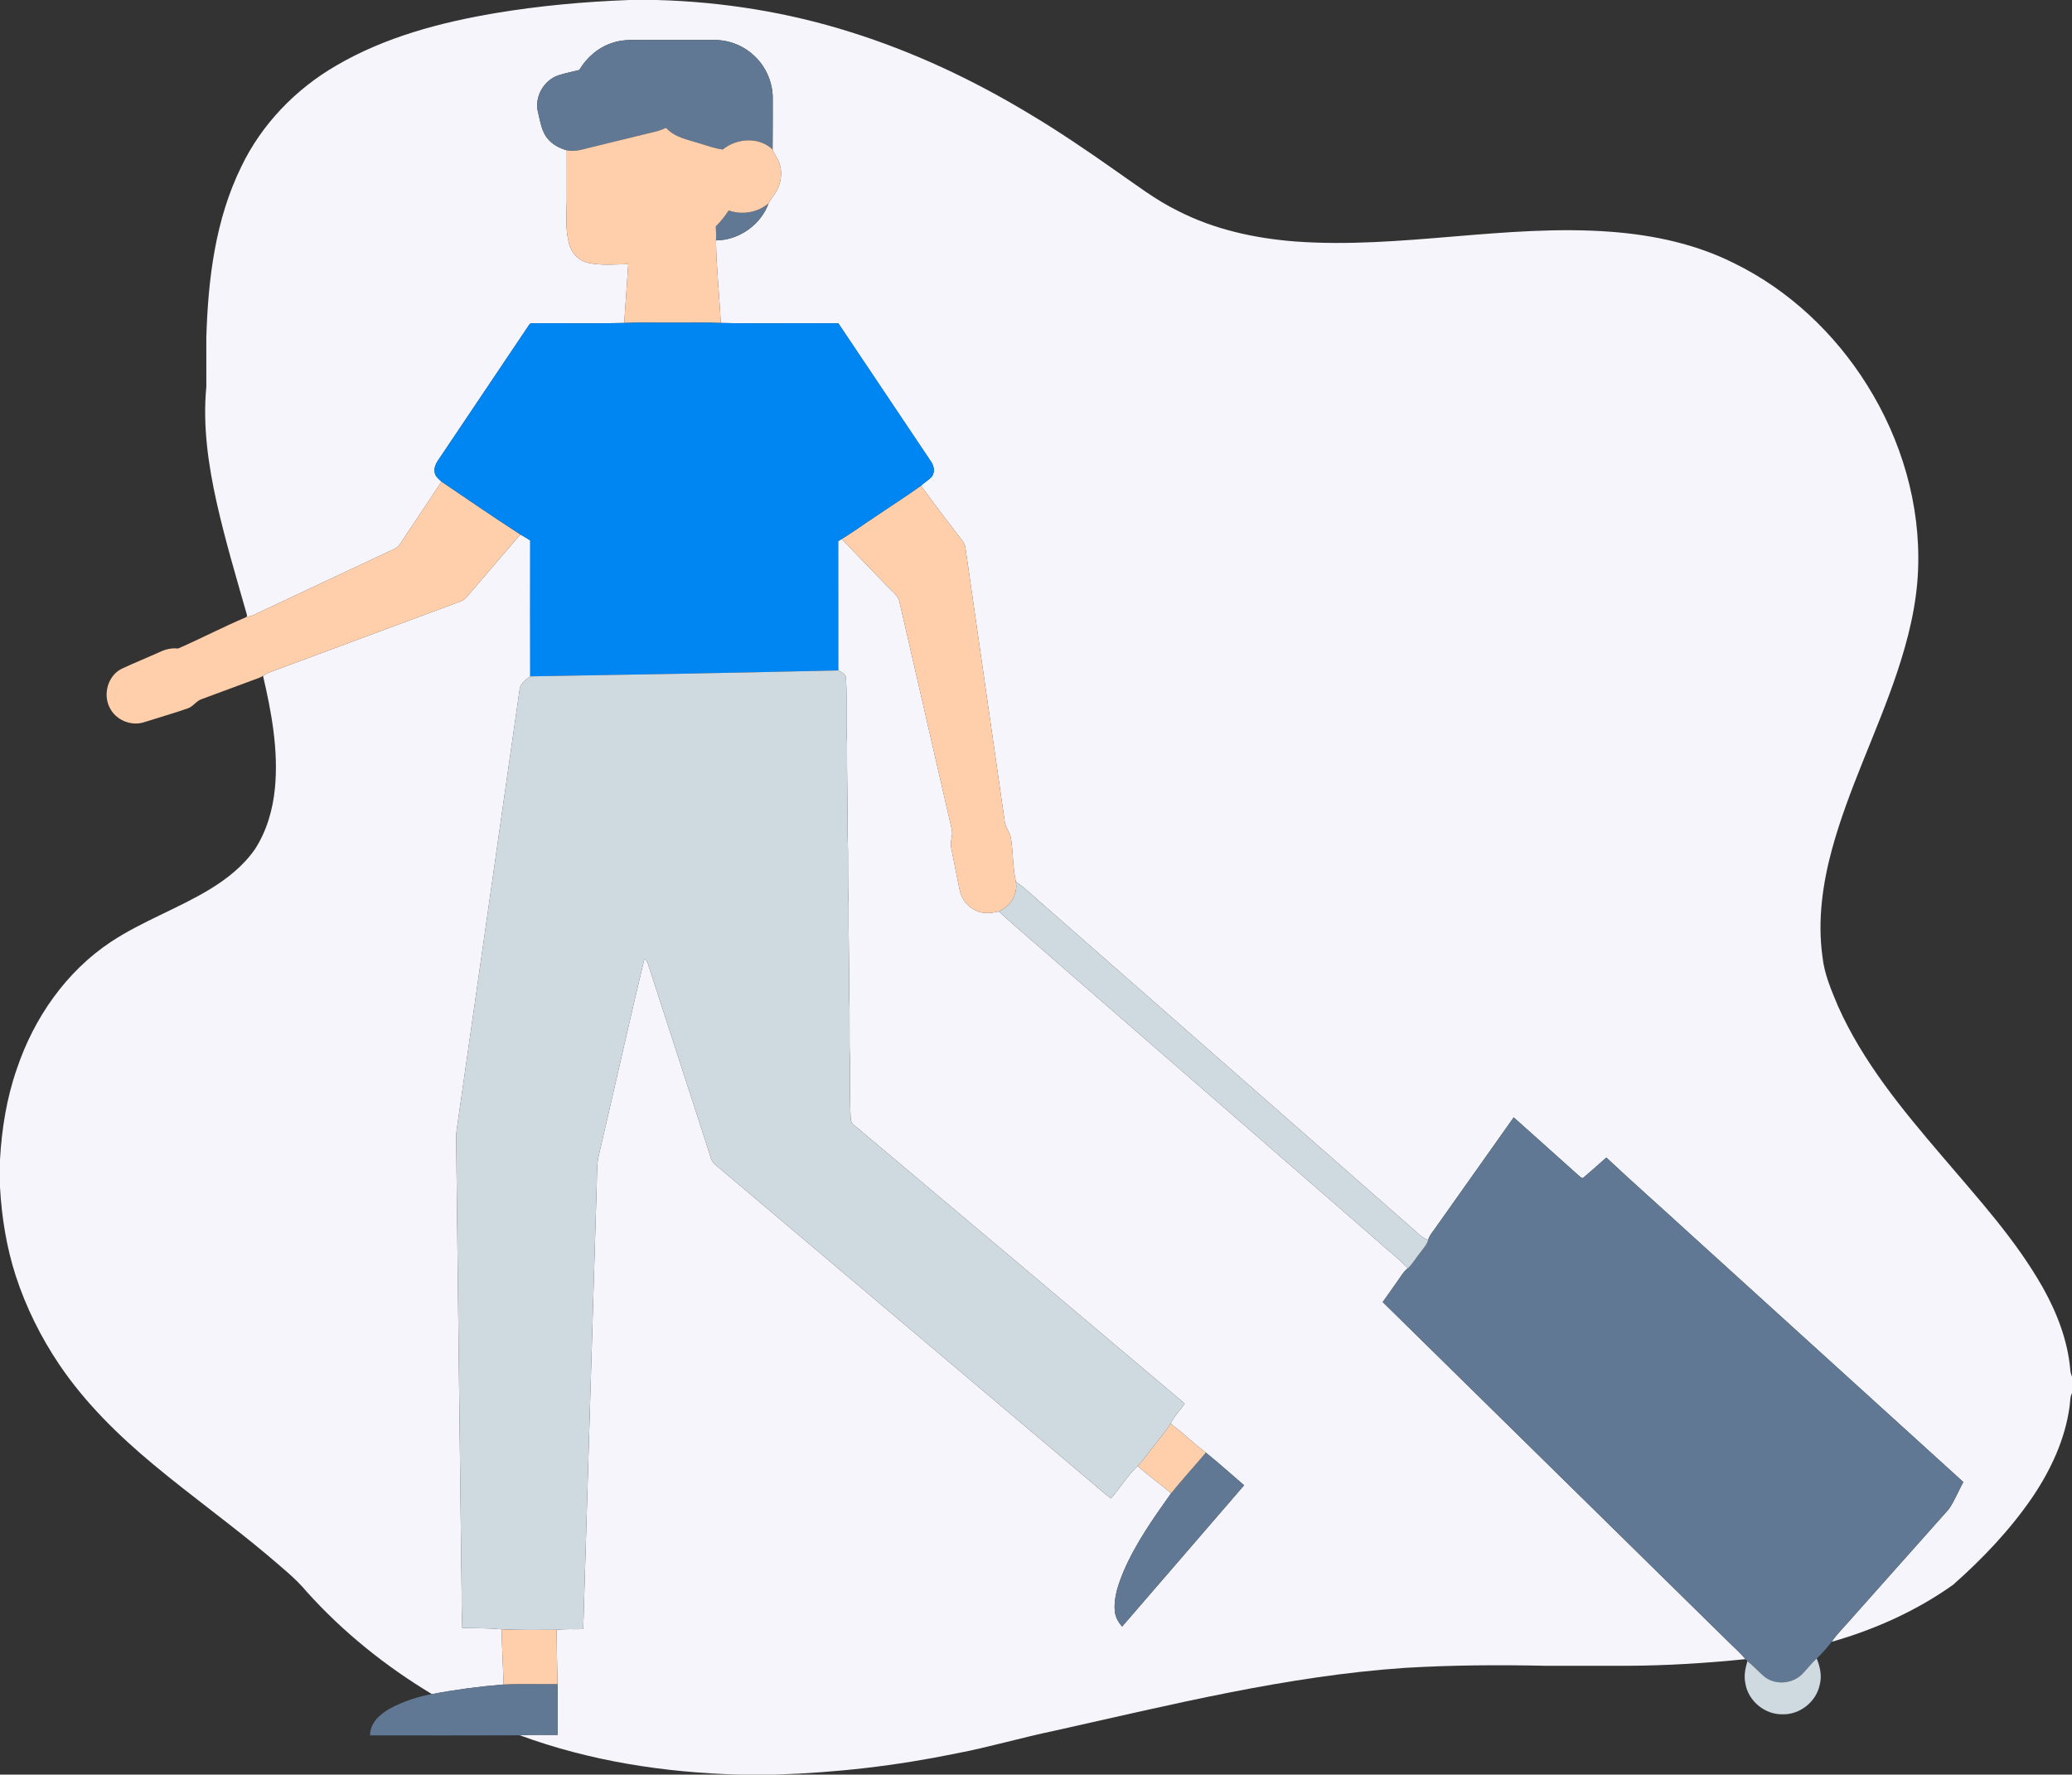
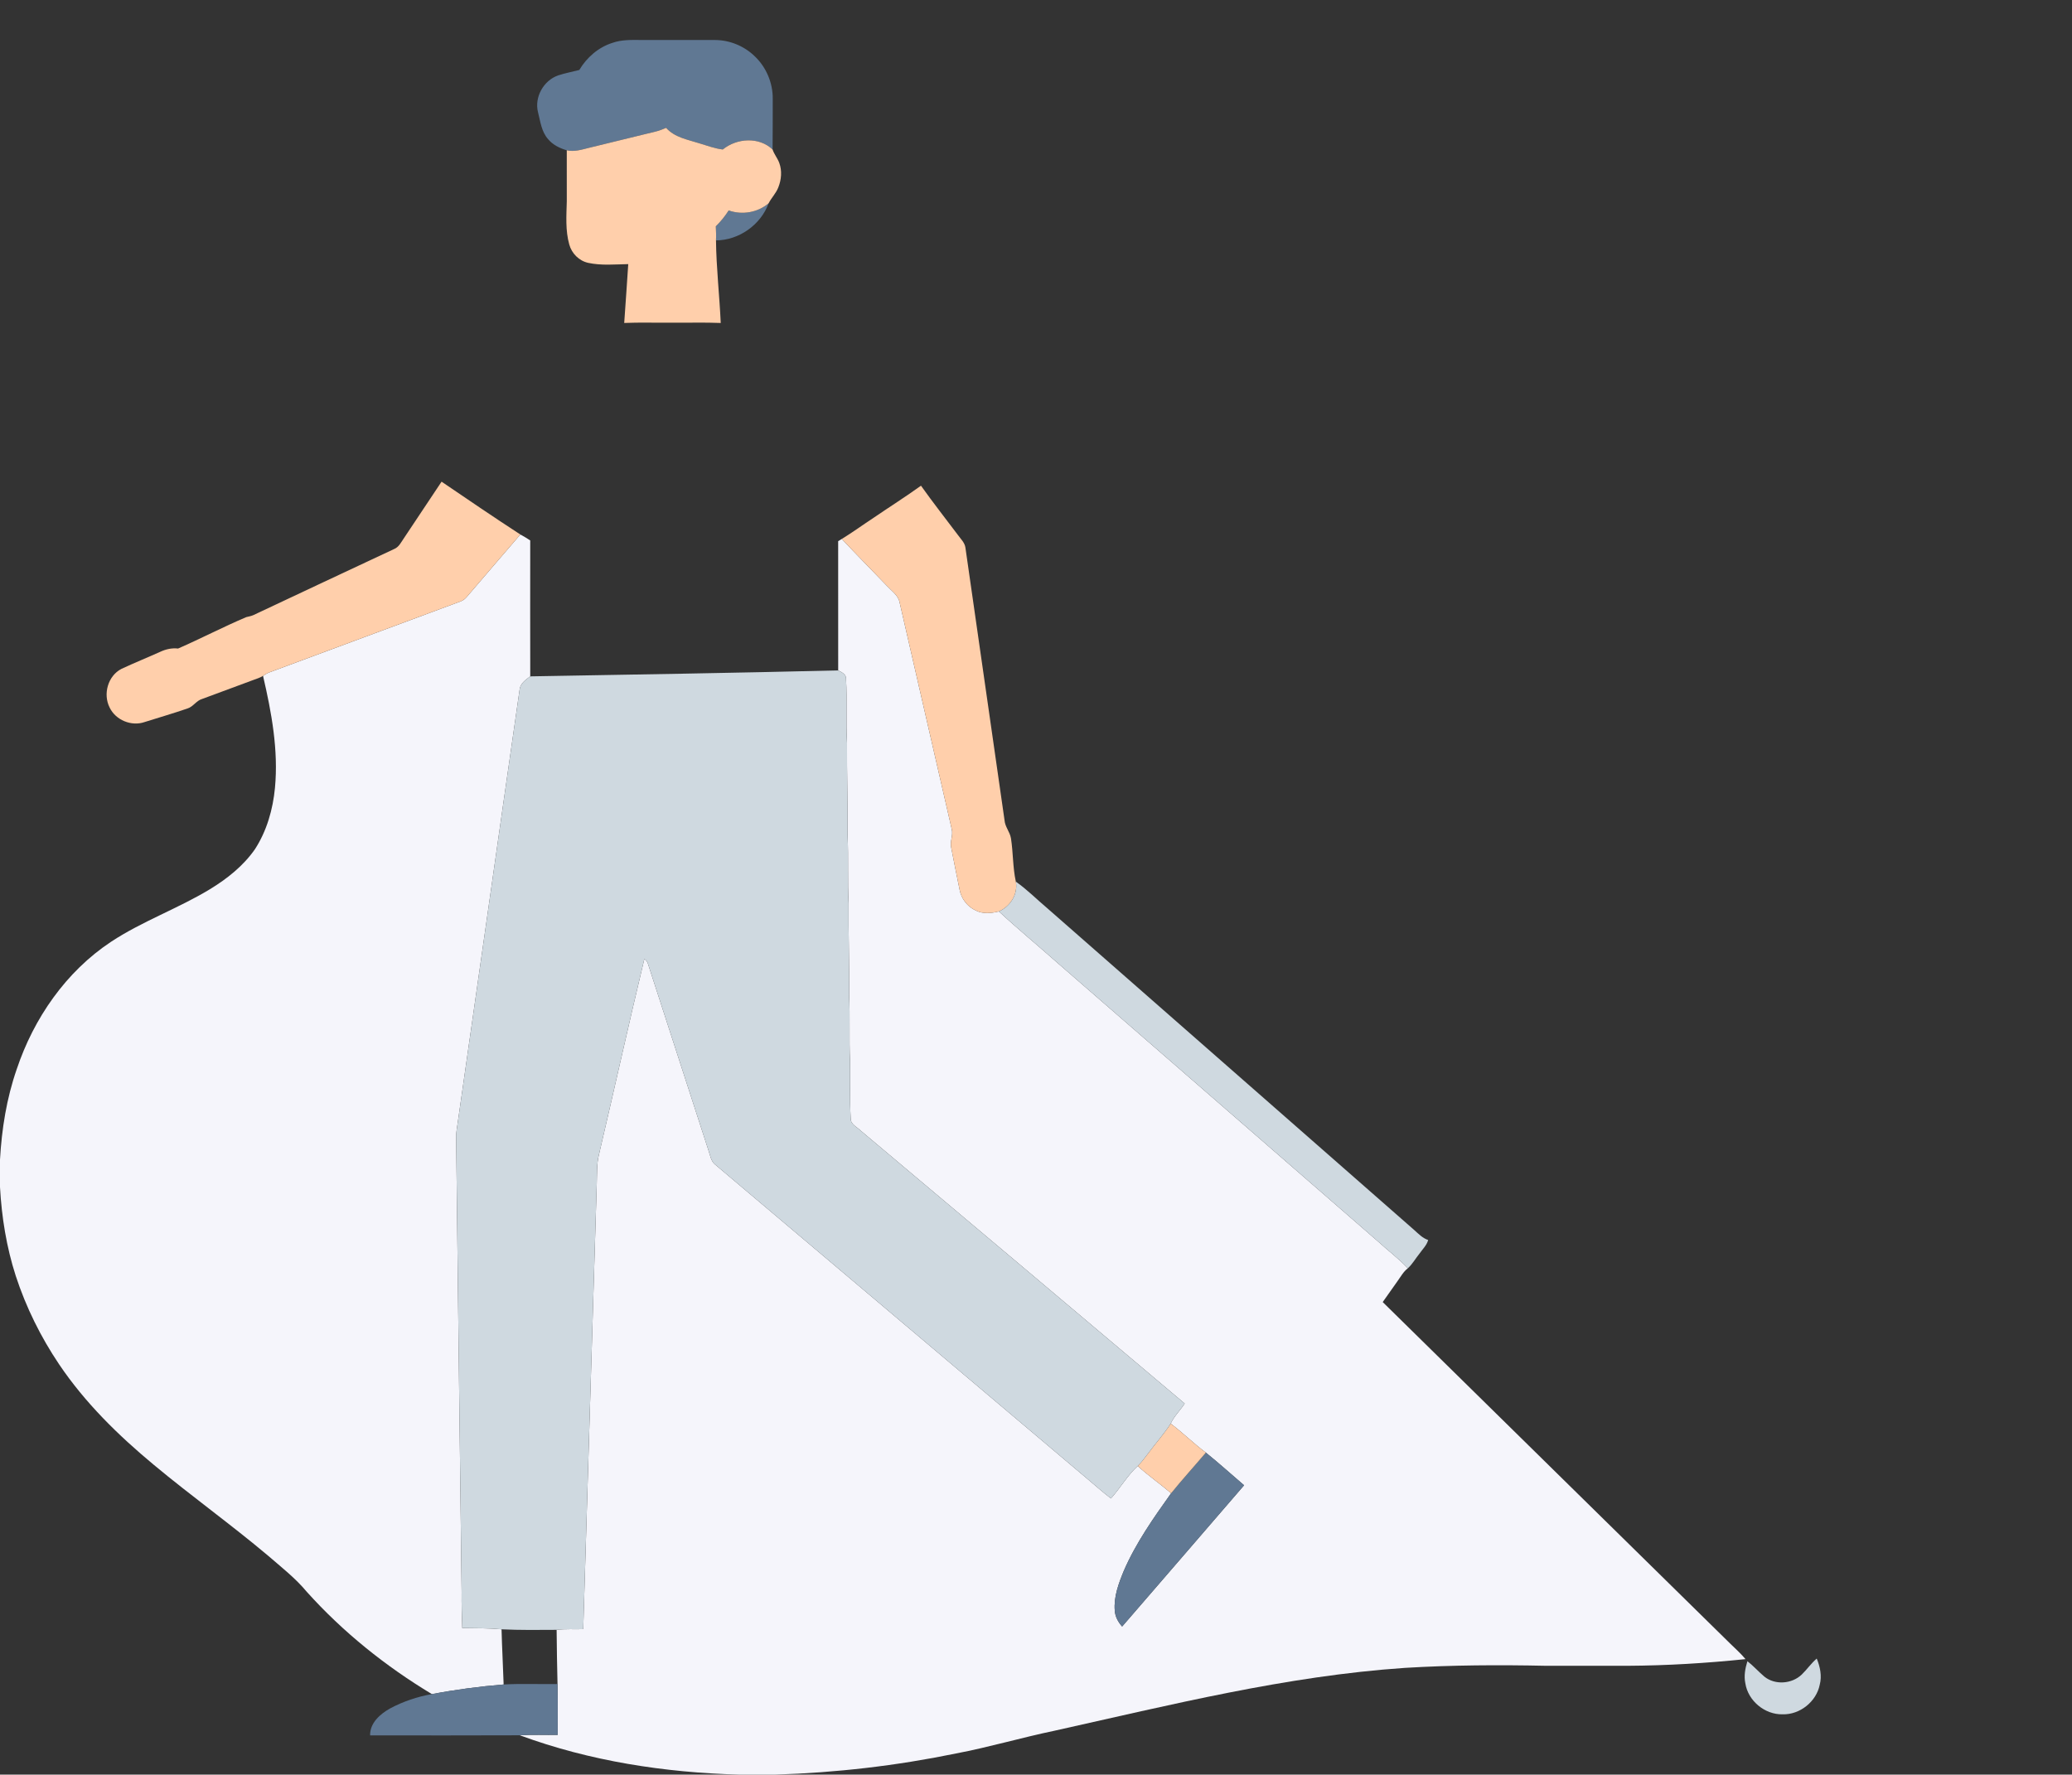
<svg xmlns="http://www.w3.org/2000/svg" width="1339pt" height="1147pt" viewBox="0 0 1339 1147" version="1.1">
  <rect x="0" y="0" width="1339" height="1147" fill="#333333" stroke="none" />
  <g id="#f5f5fbff">
-     <path fill="#f5f5fb" opacity="1.00" d=" M 406.65 0.00 L 424.40 0.00 C 466.93 1.16 509.36 7.94 549.94 20.82 C 590.24 33.45 628.70 51.54 664.83 73.33 C 684.26 84.89 702.95 97.63 721.42 110.65 C 734.32 119.55 746.81 129.24 760.94 136.16 C 784.51 148.30 810.88 154.07 837.19 156.09 C 905.30 161.04 973.01 144.66 1041.11 149.81 C 1068.52 151.89 1096.01 157.72 1120.68 170.15 C 1155.95 187.39 1185.55 215.34 1206.36 248.50 C 1228.76 284.04 1241.24 326.21 1239.52 368.34 C 1238.67 391.06 1233.09 413.29 1225.92 434.76 C 1213.05 473.18 1194.65 509.62 1183.93 548.78 C 1177.78 571.38 1174.49 595.13 1177.76 618.47 C 1178.93 629.59 1183.45 639.94 1187.71 650.16 C 1203.82 686.38 1229.36 717.23 1254.92 747.12 C 1278.07 774.44 1302.60 801.09 1320.29 832.44 C 1329.32 848.65 1336.20 866.40 1337.86 885.00 C 1337.93 886.63 1338.33 888.23 1339.00 889.74 L 1339.00 900.37 C 1337.64 903.07 1337.88 906.16 1337.44 909.08 C 1334.59 930.19 1325.37 949.93 1313.57 967.48 C 1299.14 988.63 1281.36 1007.34 1262.22 1024.26 C 1238.53 1041.15 1211.60 1053.20 1183.67 1061.18 C 1188.07 1054.83 1193.77 1049.53 1198.72 1043.62 C 1218.93 1020.89 1239.19 998.19 1259.39 975.43 C 1263.14 969.96 1265.58 963.70 1268.76 957.89 C 1209.62 904.14 1150.45 850.44 1091.29 796.72 C 1073.61 780.48 1055.58 764.62 1038.08 748.18 C 1033.27 752.43 1028.48 756.71 1023.61 760.87 C 1022.44 762.40 1021.13 760.39 1020.17 759.77 C 1006.22 747.21 992.18 734.74 978.21 722.20 C 961.04 746.38 943.98 770.64 926.80 794.81 C 925.31 796.90 923.56 798.91 922.94 801.47 C 919.32 800.27 916.68 797.49 913.93 795.02 C 834.92 725.72 755.92 656.42 676.91 587.13 C 670.08 581.40 663.80 574.96 656.47 569.85 C 654.46 560.63 654.77 551.11 653.32 541.81 C 652.62 537.66 649.44 534.37 649.16 530.10 C 640.77 471.36 632.29 412.63 623.88 353.90 C 623.42 350.69 620.89 348.41 619.11 345.88 C 611.10 335.26 602.89 324.77 595.17 313.93 C 597.37 311.88 600.01 310.34 602.11 308.18 C 604.30 305.28 603.66 301.19 601.68 298.36 C 581.79 268.52 561.66 238.84 541.78 208.99 C 516.44 208.78 491.10 209.26 465.77 208.75 C 464.95 190.95 462.91 173.19 462.70 155.37 C 477.50 155.32 491.67 145.30 496.70 131.40 C 498.56 127.78 501.60 124.85 503.02 120.99 C 504.97 116.06 505.46 110.38 503.61 105.35 C 502.50 102.27 500.29 99.74 499.27 96.63 C 499.43 85.76 499.30 74.90 499.37 64.03 C 499.53 53.69 495.19 43.40 487.67 36.31 C 480.87 29.70 471.47 25.87 461.98 25.86 C 445.97 25.82 429.97 25.87 413.96 25.84 C 407.87 25.79 401.62 25.63 395.81 27.69 C 386.74 30.54 379.19 37.11 374.37 45.22 C 369.83 46.41 365.20 47.25 360.75 48.72 C 351.30 51.96 345.22 62.78 347.68 72.53 C 349.21 78.48 349.91 85.08 354.14 89.87 C 357.22 93.62 361.70 95.81 366.27 97.14 C 366.27 108.12 366.27 119.09 366.28 130.07 C 366.04 139.38 365.32 148.95 367.88 158.03 C 369.47 163.83 374.20 168.60 380.12 169.90 C 388.62 171.74 397.39 170.86 406.00 170.71 C 405.23 183.39 404.22 196.06 403.39 208.74 C 384.26 209.23 365.11 208.86 345.98 208.92 C 344.65 209.12 342.77 208.48 341.97 209.93 C 323.04 238.03 304.20 266.21 285.27 294.32 C 283.15 297.55 280.22 300.92 280.87 305.08 C 281.17 307.81 283.43 309.63 285.36 311.32 C 277.22 323.52 269.06 335.70 260.97 347.94 C 259.21 350.48 257.78 353.60 254.74 354.84 C 224.33 369.05 193.96 383.35 163.59 397.64 C 162.17 398.24 160.64 398.51 159.15 398.87 L 159.70 397.87 C 152.82 373.68 145.58 349.56 140.07 325.01 C 134.58 300.44 130.92 275.14 133.34 249.95 C 133.37 239.31 133.31 228.66 133.33 218.01 C 134.46 180.47 139.13 141.97 155.87 107.87 C 168.99 80.37 191.06 57.57 217.34 42.35 C 248.76 23.98 284.48 14.50 320.12 8.48 C 348.72 3.69 377.69 1.09 406.65 0.00 Z" />
    <path fill="#f5f5fb" opacity="1.00" d=" M 301.71 385.74 C 313.15 372.25 324.78 358.92 336.26 345.46 C 338.45 346.64 340.58 347.92 342.65 349.31 C 342.62 378.59 342.60 407.88 342.66 437.16 C 339.64 439.43 336.04 441.85 335.75 446.02 C 322.35 539.02 309.26 632.06 295.88 725.07 C 295.44 728.05 294.93 731.04 294.76 734.06 C 295.87 832.36 297.13 930.66 298.32 1028.97 C 298.23 1036.73 298.45 1044.50 298.74 1052.27 C 307.20 1052.43 315.68 1052.28 324.12 1053.09 C 324.41 1064.98 325.09 1076.86 325.47 1088.75 C 309.91 1090.01 294.44 1092.06 279.11 1094.97 C 249.14 1076.95 221.58 1054.82 198.19 1028.78 C 190.94 1020.05 181.93 1013.04 173.40 1005.64 C 149.26 985.30 123.56 966.92 99.32 946.72 C 76.43 927.71 54.92 906.63 38.23 881.86 C 26.35 864.21 16.82 844.95 10.20 824.72 C 4.19 806.13 1.07 786.71 0.00 767.23 L 0.00 749.57 C 1.10 729.72 4.27 709.88 10.81 691.06 C 21.81 658.18 42.63 628.00 71.76 608.71 C 91.97 595.38 115.03 587.25 135.70 574.72 C 146.82 567.94 157.31 559.61 164.79 548.83 C 172.42 537.03 176.36 523.15 177.69 509.25 C 179.99 484.88 175.49 460.48 169.98 436.83 C 171.22 436.05 172.44 435.21 173.82 434.68 C 215.14 419.41 256.41 403.97 297.73 388.68 C 299.32 388.11 300.63 387.01 301.71 385.74 Z" />
    <path fill="#f5f5fb" opacity="1.00" d=" M 541.65 349.76 C 542.24 349.41 543.41 348.71 544.00 348.36 C 553.61 358.63 563.54 368.59 573.26 378.76 C 576.30 382.08 580.63 384.85 581.42 389.62 C 592.59 438.45 603.88 487.25 615.08 536.07 C 616.04 540.03 613.74 543.98 614.72 547.96 C 616.45 556.98 618.29 565.97 620.11 574.97 C 621.19 580.84 625.17 586.08 630.65 588.51 C 635.29 590.87 640.64 590.28 645.52 589.09 C 657.88 600.56 670.92 611.28 683.53 622.47 C 752.60 682.43 821.56 742.51 890.61 802.48 C 896.95 808.30 903.92 813.45 909.79 819.75 C 906.90 821.95 905.19 825.20 903.09 828.09 C 899.90 832.57 896.72 837.06 893.56 841.58 C 968.36 915.08 1043.12 988.61 1117.91 1062.12 C 1121.32 1065.48 1124.94 1068.66 1128.01 1072.36 C 1102.76 1074.98 1077.37 1076.52 1051.98 1076.67 C 1034.34 1076.66 1016.70 1076.66 999.06 1076.67 C 968.71 1076.02 938.31 1076.19 907.99 1078.01 C 831.19 1083.22 756.29 1102.00 681.40 1118.65 C 660.11 1123.09 639.23 1129.27 617.86 1133.33 C 579.38 1141.26 540.21 1145.80 500.96 1147.00 L 477.58 1147.00 C 429.48 1145.69 381.23 1138.29 335.95 1121.59 C 344.09 1121.06 352.25 1121.47 360.40 1121.33 C 360.35 1110.37 360.56 1099.41 360.29 1088.46 C 360.06 1076.78 359.76 1065.10 359.71 1053.43 C 365.42 1052.74 371.18 1053.13 376.91 1052.99 C 379.82 956.99 382.69 860.98 385.65 764.98 C 385.87 758.63 385.53 752.17 387.13 745.97 C 397.03 703.96 406.30 661.79 416.40 619.83 C 417.60 620.57 418.41 621.71 418.78 623.08 C 431.80 663.38 444.93 703.65 457.97 743.95 C 459.04 747.00 459.47 750.62 462.18 752.74 C 542.11 820.15 621.93 887.68 701.83 955.12 C 707.20 959.58 712.37 964.28 717.93 968.51 C 723.97 961.74 728.54 953.69 735.24 947.52 C 742.08 953.80 749.76 959.10 756.84 965.13 C 745.48 981.07 734.08 997.22 726.26 1015.28 C 722.90 1023.41 719.66 1032.07 720.41 1041.04 C 720.67 1044.92 722.58 1048.43 725.16 1051.29 C 751.49 1020.91 777.70 990.41 803.98 959.99 C 795.73 952.96 787.71 945.66 779.27 938.89 C 771.39 933.00 764.39 926.05 756.54 920.14 C 758.78 915.29 762.70 911.58 765.59 907.16 C 695.91 848.29 626.08 789.58 556.28 730.85 C 553.94 728.48 549.76 726.86 549.76 723.05 C 549.04 710.70 549.52 698.32 549.32 685.96 C 548.63 671.64 549.42 657.29 548.72 642.96 C 548.89 623.30 548.23 603.64 548.40 583.98 C 547.61 569.34 548.41 554.67 547.73 540.03 C 547.87 520.07 547.24 500.12 547.38 480.15 C 546.55 466.44 547.52 452.69 546.74 438.99 C 547.02 435.88 543.97 434.48 541.67 433.31 C 541.66 405.46 541.68 377.61 541.65 349.76 Z" />
  </g>
  <g id="#607893ff">
    <path fill="#607893" opacity="1.00" d=" M 395.81 27.69 C 401.62 25.63 407.87 25.79 413.96 25.84 C 429.97 25.87 445.97 25.82 461.98 25.86 C 471.47 25.87 480.87 29.70 487.67 36.31 C 495.19 43.40 499.53 53.69 499.37 64.03 C 499.30 74.90 499.43 85.76 499.27 96.63 C 490.53 88.26 476.12 89.25 467.09 96.62 C 461.98 96.02 457.17 94.20 452.28 92.73 C 444.65 90.26 436.07 88.94 430.45 82.63 C 428.37 83.52 426.28 84.39 424.08 84.93 C 409.54 88.46 395.01 92.02 380.48 95.58 C 375.85 96.73 371.06 98.25 366.27 97.14 C 361.70 95.81 357.22 93.62 354.14 89.87 C 349.91 85.08 349.21 78.48 347.68 72.53 C 345.22 62.78 351.30 51.96 360.75 48.72 C 365.20 47.25 369.83 46.41 374.37 45.22 C 379.19 37.11 386.74 30.54 395.81 27.69 Z" />
    <path fill="#607893" opacity="1.00" d=" M 470.90 136.01 C 479.58 139.12 489.67 137.39 496.70 131.40 C 491.67 145.30 477.50 155.32 462.70 155.37 C 462.86 152.33 462.73 149.29 462.58 146.26 C 465.76 143.19 468.52 139.73 470.90 136.01 Z" />
-     <path fill="#607893" opacity="1.00" d=" M 926.80 794.81 C 943.98 770.64 961.04 746.38 978.21 722.20 C 992.18 734.74 1006.22 747.21 1020.17 759.77 C 1021.13 760.39 1022.44 762.40 1023.61 760.87 C 1028.48 756.71 1033.27 752.43 1038.08 748.18 C 1055.58 764.62 1073.61 780.48 1091.29 796.72 C 1150.45 850.44 1209.62 904.14 1268.76 957.89 C 1265.58 963.70 1263.14 969.96 1259.39 975.43 C 1239.19 998.19 1218.93 1020.89 1198.72 1043.62 C 1193.77 1049.53 1188.07 1054.83 1183.67 1061.18 C 1180.75 1065.02 1177.49 1068.62 1174.04 1071.99 C 1170.42 1075.07 1167.75 1079.05 1164.34 1082.34 C 1157.98 1088.41 1147.21 1089.26 1140.26 1083.72 C 1136.45 1080.52 1133.16 1076.76 1129.24 1073.70 C 1128.93 1073.37 1128.32 1072.70 1128.01 1072.36 C 1124.94 1068.66 1121.32 1065.48 1117.91 1062.12 C 1043.12 988.61 968.36 915.08 893.56 841.58 C 896.72 837.06 899.90 832.57 903.09 828.09 C 905.19 825.20 906.90 821.95 909.79 819.75 C 912.78 817.02 914.76 813.43 917.29 810.30 C 919.28 807.44 921.98 804.93 922.94 801.47 C 923.56 798.91 925.31 796.90 926.80 794.81 Z" />
    <path fill="#607893" opacity="1.00" d=" M 779.27 938.89 C 787.71 945.66 795.73 952.96 803.98 959.99 C 777.70 990.41 751.49 1020.91 725.16 1051.29 C 722.58 1048.43 720.67 1044.92 720.41 1041.04 C 719.66 1032.07 722.90 1023.41 726.26 1015.28 C 734.08 997.22 745.48 981.07 756.84 965.13 C 764.07 956.18 771.85 947.68 779.27 938.89 Z" />
    <path fill="#607893" opacity="1.00" d=" M 325.47 1088.75 C 337.05 1088.09 348.68 1088.66 360.29 1088.46 C 360.56 1099.41 360.35 1110.37 360.40 1121.33 C 352.25 1121.47 344.09 1121.06 335.95 1121.59 C 303.69 1121.75 271.43 1121.65 239.17 1121.64 C 239.03 1113.59 245.68 1107.79 252.15 1104.20 C 260.55 1099.71 269.74 1096.62 279.11 1094.97 C 294.44 1092.06 309.91 1090.01 325.47 1088.75 Z" />
  </g>
  <g id="#ffcfabff">
    <path fill="#ffcfab" opacity="1.00" d=" M 424.08 84.93 C 426.28 84.39 428.37 83.52 430.45 82.63 C 436.07 88.94 444.65 90.26 452.28 92.73 C 457.17 94.20 461.98 96.02 467.09 96.62 C 476.12 89.25 490.53 88.26 499.27 96.63 C 500.29 99.74 502.50 102.27 503.61 105.35 C 505.46 110.38 504.97 116.06 503.02 120.99 C 501.60 124.85 498.56 127.78 496.70 131.40 C 489.67 137.39 479.58 139.12 470.90 136.01 C 468.52 139.73 465.76 143.19 462.58 146.26 C 462.73 149.29 462.86 152.33 462.70 155.37 C 462.91 173.19 464.95 190.95 465.77 208.75 C 455.17 208.31 444.54 208.68 433.93 208.56 C 423.75 208.67 413.56 208.32 403.39 208.74 C 404.22 196.06 405.23 183.39 406.00 170.71 C 397.39 170.86 388.62 171.74 380.12 169.90 C 374.20 168.60 369.47 163.83 367.88 158.03 C 365.32 148.95 366.04 139.38 366.28 130.07 C 366.27 119.09 366.27 108.12 366.27 97.14 C 371.06 98.25 375.85 96.73 380.48 95.58 C 395.01 92.02 409.54 88.46 424.08 84.93 Z" />
    <path fill="#ffcfab" opacity="1.00" d=" M 285.36 311.32 C 302.24 322.82 319.14 334.33 336.26 345.46 C 324.78 358.92 313.15 372.25 301.71 385.74 C 300.63 387.01 299.32 388.11 297.73 388.68 C 256.41 403.97 215.14 419.41 173.82 434.68 C 172.44 435.21 171.22 436.05 169.98 436.83 C 167.97 438.12 165.65 438.76 163.44 439.60 C 152.51 443.64 141.61 447.74 130.67 451.75 C 126.85 452.83 124.86 456.84 121.03 457.97 C 111.93 461.10 102.67 463.77 93.49 466.68 C 84.97 469.68 74.67 465.42 70.82 457.25 C 66.46 448.61 69.73 436.87 78.44 432.34 C 86.71 428.47 95.19 425.06 103.52 421.30 C 107.11 419.62 111.10 418.70 115.07 419.18 C 129.90 412.70 144.26 405.18 159.15 398.87 C 160.64 398.51 162.17 398.24 163.59 397.64 C 193.96 383.35 224.33 369.05 254.74 354.84 C 257.78 353.60 259.21 350.48 260.97 347.94 C 269.06 335.70 277.22 323.52 285.36 311.32 Z" />
    <path fill="#ffcfab" opacity="1.00" d=" M 564.55 334.67 C 574.73 327.72 585.17 321.12 595.17 313.93 C 602.89 324.77 611.10 335.26 619.11 345.88 C 620.89 348.41 623.42 350.69 623.88 353.90 C 632.29 412.63 640.77 471.36 649.16 530.10 C 649.44 534.37 652.62 537.66 653.32 541.81 C 654.77 551.11 654.46 560.63 656.47 569.85 C 658.01 577.88 652.83 585.95 645.52 589.09 C 640.64 590.28 635.29 590.87 630.65 588.51 C 625.17 586.08 621.19 580.84 620.11 574.97 C 618.29 565.97 616.45 556.98 614.72 547.96 C 613.74 543.98 616.04 540.03 615.08 536.07 C 603.88 487.25 592.59 438.45 581.42 389.62 C 580.63 384.85 576.30 382.08 573.26 378.76 C 563.54 368.59 553.61 358.63 544.00 348.36 C 551.01 344.04 557.67 339.19 564.55 334.67 Z" />
    <path fill="#ffcfab" opacity="1.00" d=" M 742.14 939.17 C 746.87 932.77 752.24 926.83 756.54 920.14 C 764.39 926.05 771.39 933.00 779.27 938.89 C 771.85 947.68 764.07 956.18 756.84 965.13 C 749.76 959.10 742.08 953.80 735.24 947.52 C 737.86 945.01 739.91 942.00 742.14 939.17 Z" />
-     <path fill="#ffcfab" opacity="1.00" d=" M 324.12 1053.09 C 335.97 1053.66 347.86 1053.50 359.71 1053.43 C 359.76 1065.10 360.06 1076.78 360.29 1088.46 C 348.68 1088.66 337.05 1088.09 325.47 1088.75 C 325.09 1076.86 324.41 1064.98 324.12 1053.09 Z" />
  </g>
  <g id="#0086f3ff">
-     <path fill="#0086f3" opacity="1.00" d=" M 341.97 209.93 C 342.77 208.48 344.65 209.12 345.98 208.92 C 365.11 208.86 384.26 209.23 403.39 208.74 C 413.56 208.32 423.75 208.67 433.93 208.56 C 444.54 208.68 455.17 208.31 465.77 208.75 C 491.10 209.26 516.44 208.78 541.78 208.99 C 561.66 238.84 581.79 268.52 601.68 298.36 C 603.66 301.19 604.30 305.28 602.11 308.18 C 600.01 310.34 597.37 311.88 595.17 313.93 C 585.17 321.12 574.73 327.72 564.55 334.67 C 557.67 339.19 551.01 344.04 544.00 348.36 C 543.41 348.71 542.24 349.41 541.65 349.76 C 541.68 377.61 541.66 405.46 541.67 433.31 C 475.34 434.92 409.00 436.03 342.66 437.16 C 342.60 407.88 342.62 378.59 342.65 349.31 C 340.58 347.92 338.45 346.64 336.26 345.46 C 319.14 334.33 302.24 322.82 285.36 311.32 C 283.43 309.63 281.17 307.81 280.87 305.08 C 280.22 300.92 283.15 297.55 285.27 294.32 C 304.20 266.21 323.04 238.03 341.97 209.93 Z" />
-   </g>
+     </g>
  <g id="#cfd9e0ff">
    <path fill="#cfd9e0" opacity="1.00" d=" M 342.66 437.16 C 409.00 436.03 475.34 434.92 541.67 433.31 C 543.97 434.48 547.02 435.88 546.74 438.99 C 547.52 452.69 546.55 466.44 547.38 480.15 C 547.24 500.12 547.87 520.07 547.73 540.03 C 548.41 554.67 547.61 569.34 548.40 583.98 C 548.23 603.64 548.89 623.30 548.72 642.96 C 549.42 657.29 548.63 671.64 549.32 685.96 C 549.52 698.32 549.04 710.70 549.76 723.05 C 549.76 726.86 553.94 728.48 556.28 730.85 C 626.08 789.58 695.91 848.29 765.59 907.16 C 762.70 911.58 758.78 915.29 756.54 920.14 C 752.24 926.83 746.87 932.77 742.14 939.17 C 739.91 942.00 737.86 945.01 735.24 947.52 C 728.54 953.69 723.97 961.74 717.93 968.51 C 712.37 964.28 707.20 959.58 701.83 955.12 C 621.93 887.68 542.11 820.15 462.18 752.74 C 459.47 750.62 459.04 747.00 457.97 743.95 C 444.93 703.65 431.80 663.38 418.78 623.08 C 418.41 621.71 417.60 620.57 416.40 619.83 C 406.30 661.79 397.03 703.96 387.13 745.97 C 385.53 752.17 385.87 758.63 385.65 764.98 C 382.69 860.98 379.82 956.99 376.91 1052.99 C 371.18 1053.13 365.42 1052.74 359.71 1053.43 C 347.86 1053.50 335.97 1053.66 324.12 1053.09 C 315.68 1052.28 307.20 1052.43 298.74 1052.27 C 298.45 1044.50 298.23 1036.73 298.32 1028.97 C 297.13 930.66 295.87 832.36 294.76 734.06 C 294.93 731.04 295.44 728.05 295.88 725.07 C 309.26 632.06 322.35 539.02 335.75 446.02 C 336.04 441.85 339.64 439.43 342.66 437.16 Z" />
    <path fill="#cfd9e0" opacity="1.00" d=" M 656.47 569.85 C 663.80 574.96 670.08 581.40 676.91 587.13 C 755.92 656.42 834.92 725.72 913.93 795.02 C 916.68 797.49 919.32 800.27 922.94 801.47 C 921.98 804.93 919.28 807.44 917.29 810.30 C 914.76 813.43 912.78 817.02 909.79 819.75 C 903.92 813.45 896.95 808.30 890.61 802.48 C 821.56 742.51 752.60 682.43 683.53 622.47 C 670.92 611.28 657.88 600.56 645.52 589.09 C 652.83 585.95 658.01 577.88 656.47 569.85 Z" />
    <path fill="#cfd9e0" opacity="1.00" d=" M 1164.34 1082.34 C 1167.75 1079.05 1170.42 1075.07 1174.04 1071.99 C 1176.21 1077.30 1177.50 1083.23 1175.98 1088.90 C 1173.79 1099.86 1163.17 1108.33 1151.99 1108.03 C 1140.51 1108.31 1129.66 1099.35 1127.90 1087.99 C 1126.88 1083.18 1127.82 1078.31 1129.24 1073.70 C 1133.16 1076.76 1136.45 1080.52 1140.26 1083.72 C 1147.21 1089.26 1157.98 1088.41 1164.34 1082.34 Z" />
  </g>
</svg>